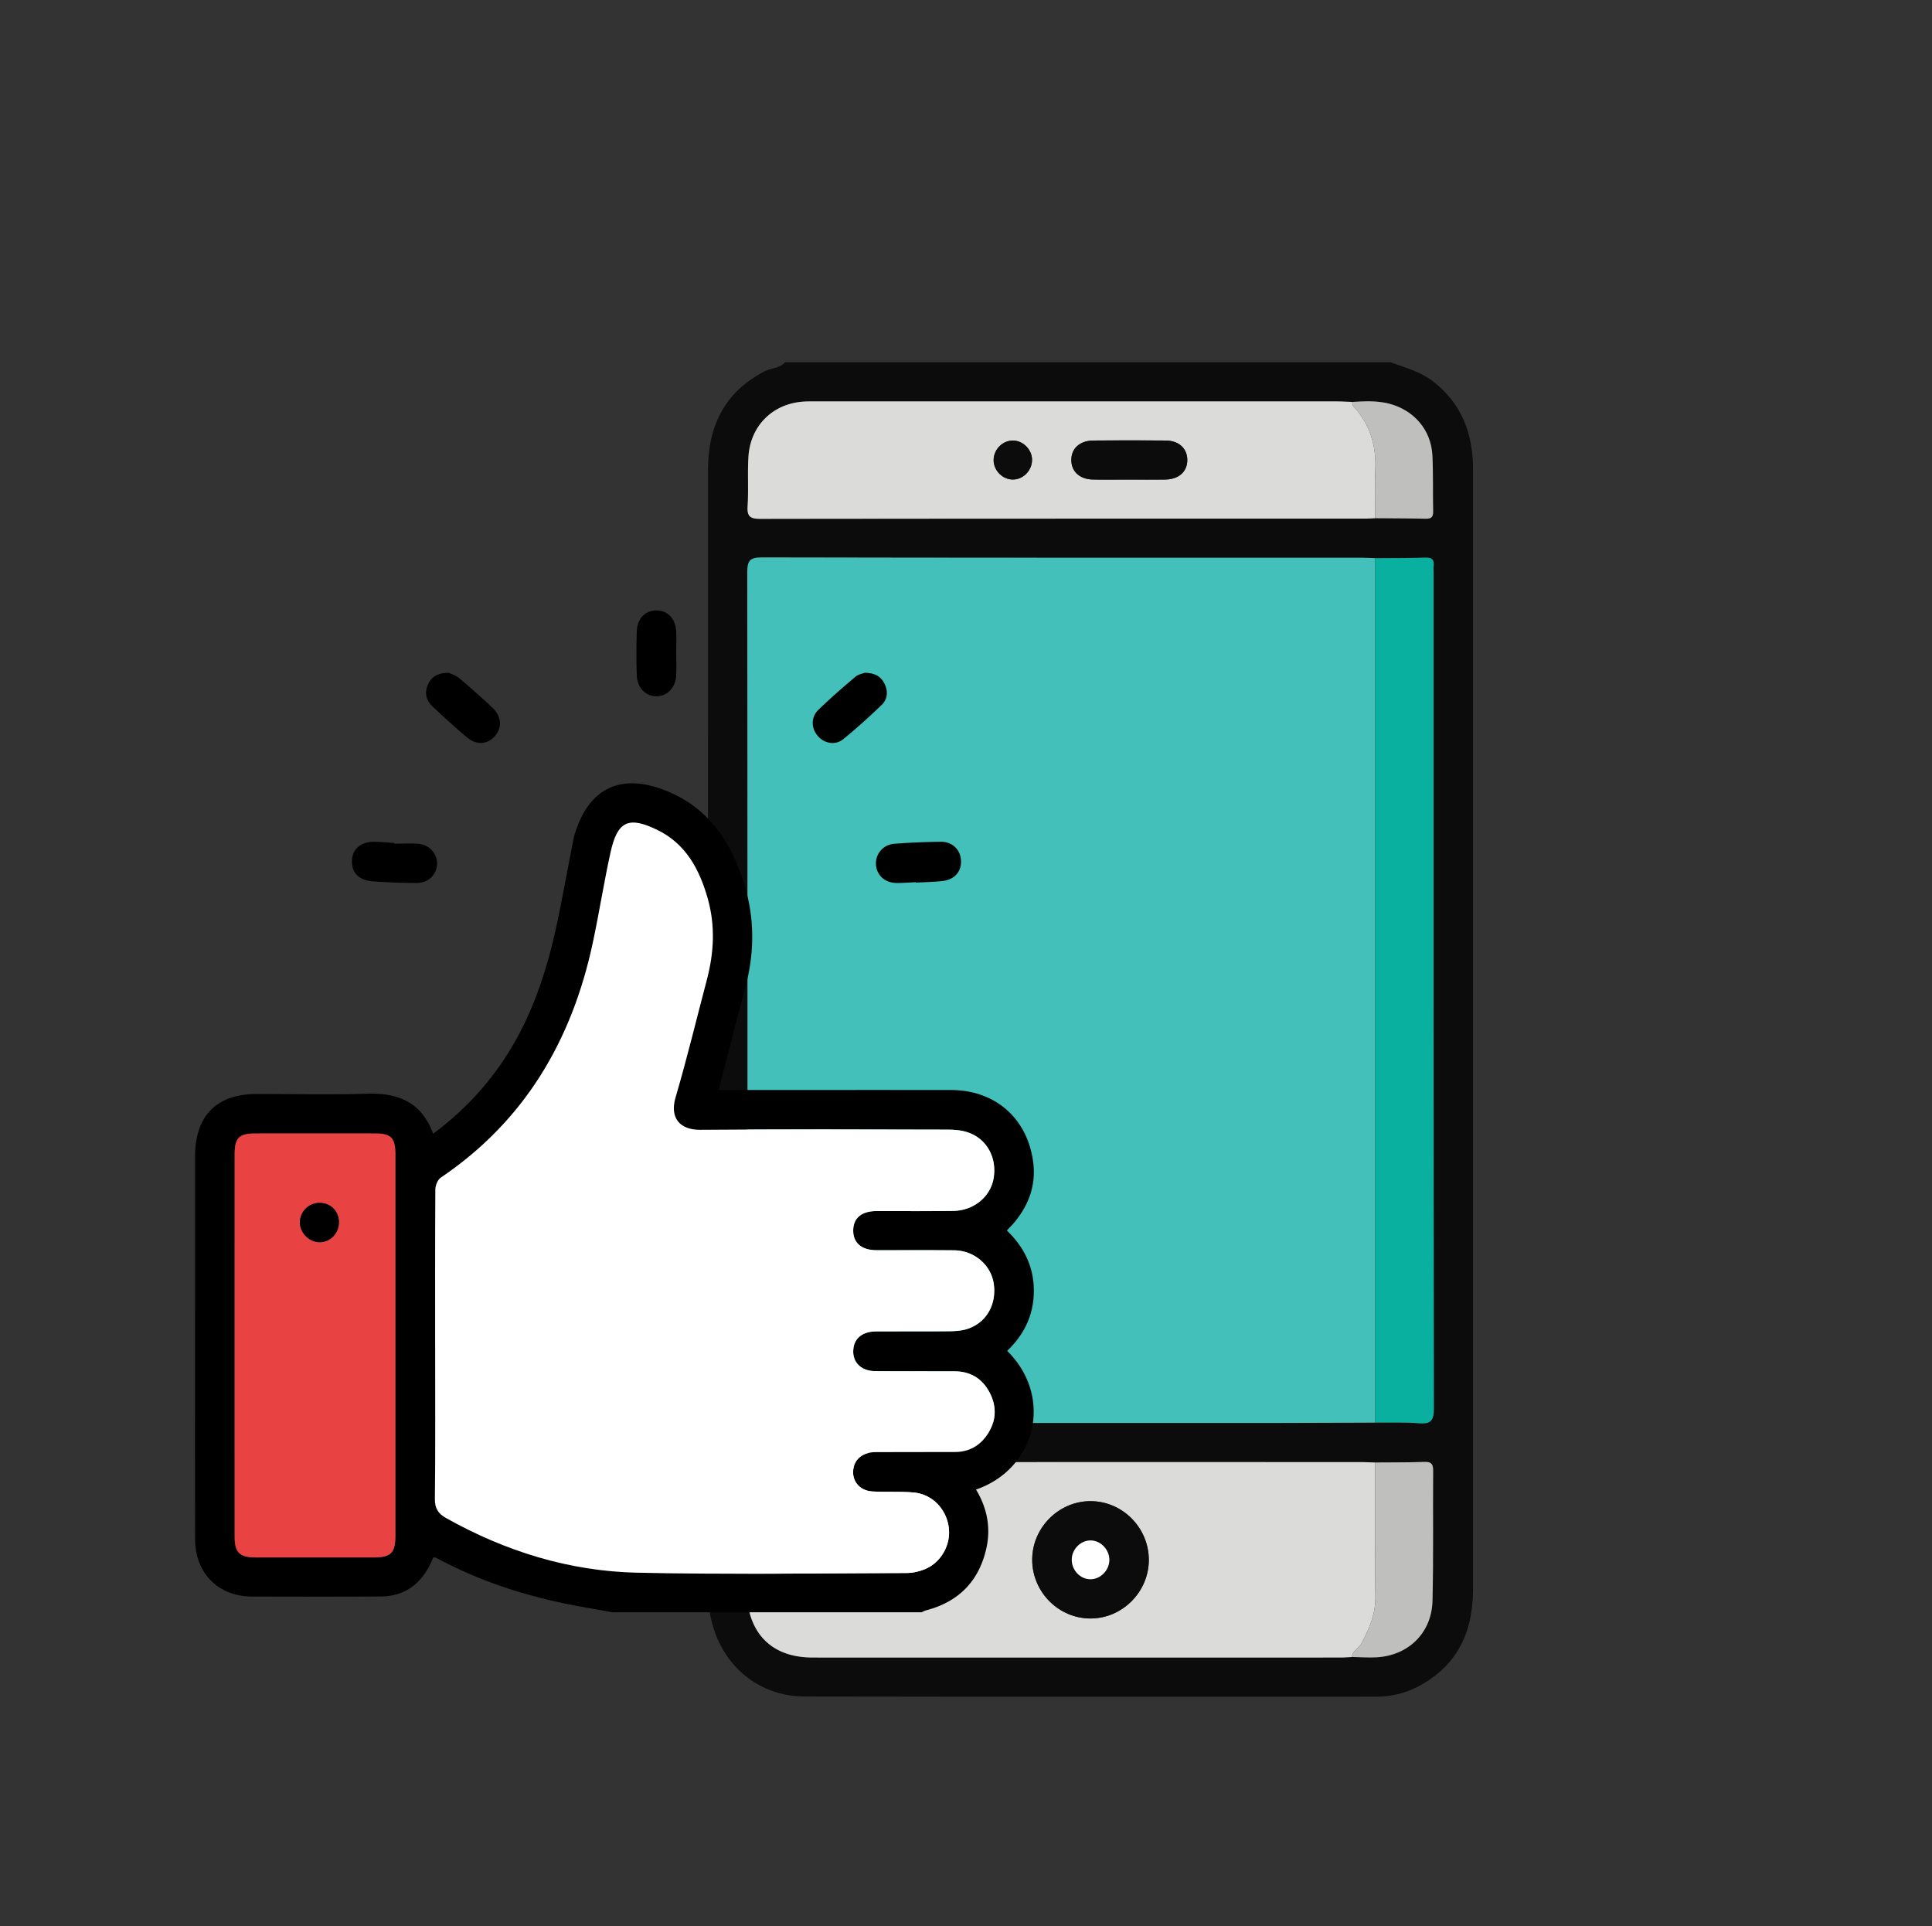
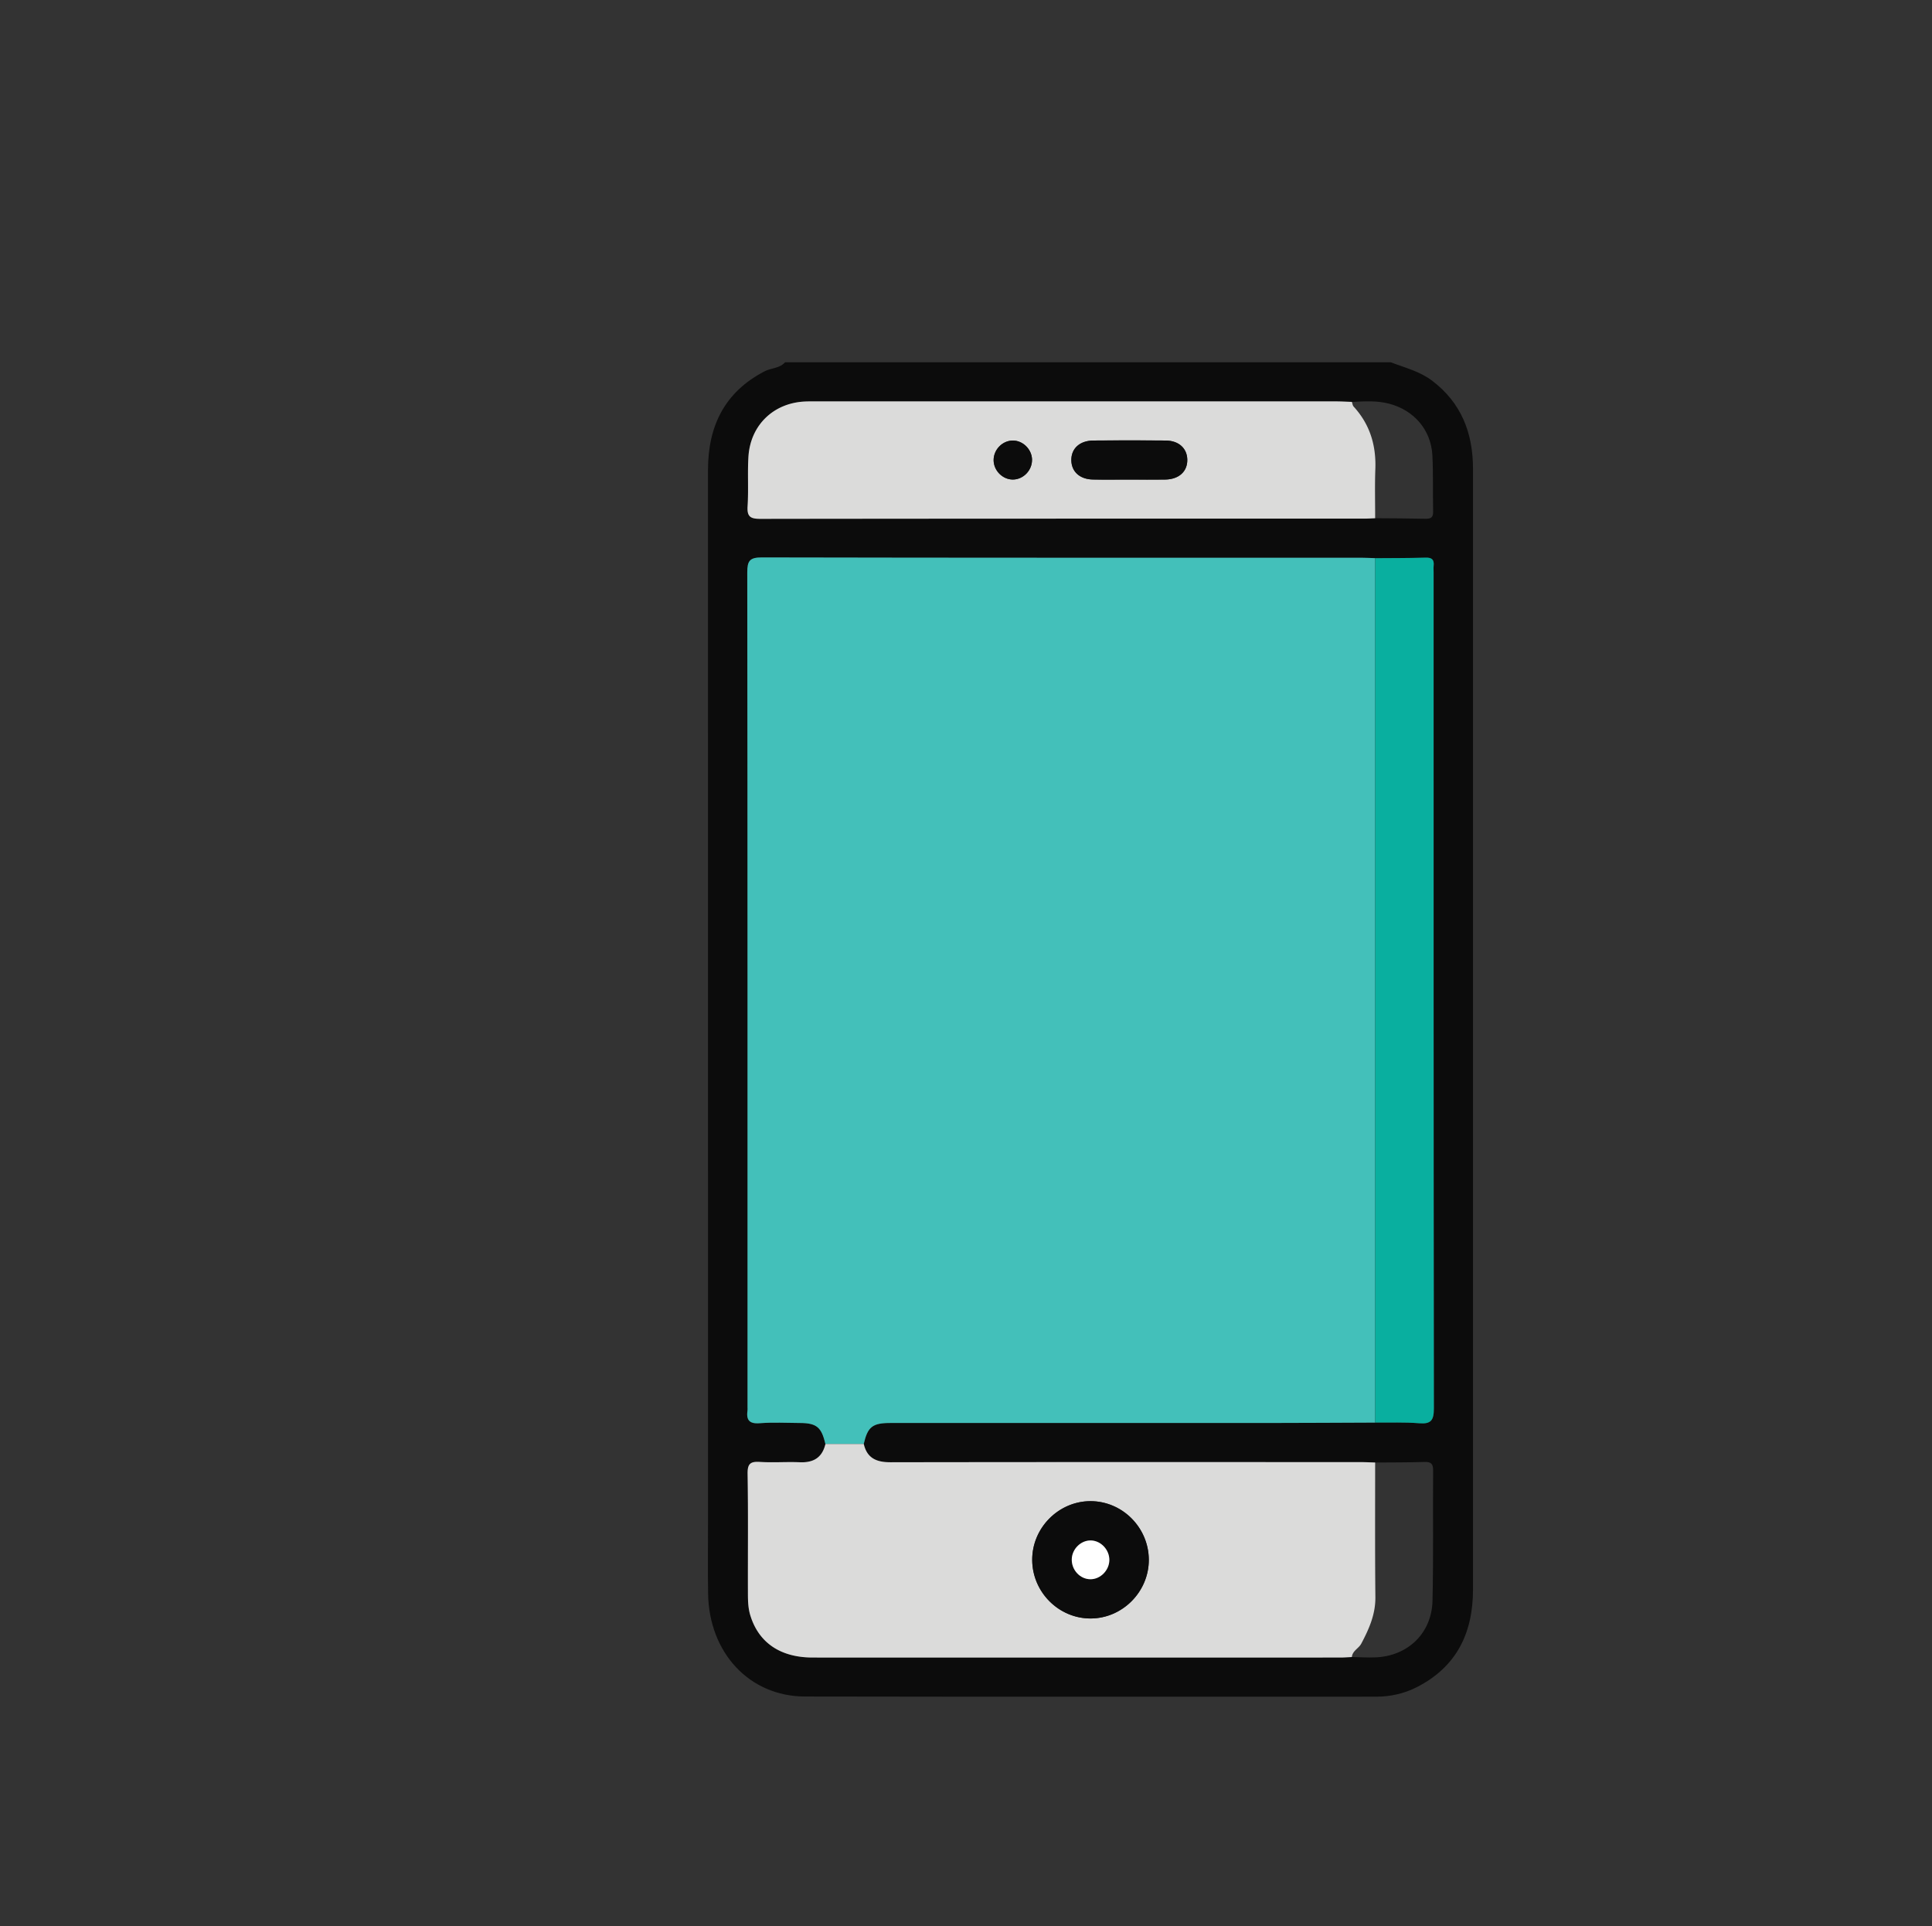
<svg xmlns="http://www.w3.org/2000/svg" width="321" height="320" fill="none">
  <rect width="100%" height="100%" fill="#333333" stroke="none" />
  <path fill="#0C0C0C" d="M231.077 60.188c2.345.9 4.802 1.492 6.871 3.06 4.861 3.688 6.79 8.7 6.79 14.655-.005 25.402 0 50.798 0 76.199v109.971c0 7.22-2.727 12.844-9.312 16.208-2.134 1.09-4.424 1.595-6.827 1.595-31.609 0-63.224.032-94.834-.027-9.263-.017-15.988-7.28-16.116-17.141-.055-4.042-.011-8.082-.011-12.124 0-58.158 0-116.321-.006-174.48 0-7.306 2.743-12.948 9.381-16.408 1.116-.58 2.517-.477 3.423-1.508h100.641Zm-2.592 25.906c2.792.022 5.589.022 8.38.087.91.022 1.271-.25 1.25-1.215-.071-3.097.032-6.206-.124-9.297-.216-4.253-3.061-7.524-7.188-8.603-2.054-.537-4.117-.396-6.192-.288-.857-.027-1.713-.081-2.576-.081h-86.227c-.717 0-1.434-.016-2.15.022-5.189.276-8.988 3.96-9.306 9.188-.168 2.734.038 5.49-.141 8.218-.118 1.763.513 2.088 2.134 2.083 33.474-.049 66.948-.033 100.422-.038.571 0 1.142-.044 1.713-.065l.005-.011Zm-3.874 189.191c1.358.021 2.722.125 4.074.054 5.291-.277 9.193-4.046 9.323-9.384.172-7.209.042-14.423.107-21.637.011-1.16-.367-1.475-1.471-1.437-2.722.086-5.442.07-8.164.092-.786-.022-1.573-.065-2.354-.065-26.054 0-52.113-.016-78.167.021-2.29 0-3.896-.64-4.446-3.037.658-2.858 1.439-3.487 4.451-3.487h62.707c5.938 0 11.882-.044 17.82-.066 2.436.022 4.877-.087 7.301.114 1.983.162 2.452-.494 2.452-2.463-.059-46.301-.043-92.601-.043-138.903 0-.358-.032-.727.006-1.08.113-1.024-.291-1.393-1.337-1.36-2.791.08-5.582.064-8.374.092-.716-.022-1.427-.065-2.144-.065-33.258 0-66.511.016-99.769-.055-2.016 0-2.41.575-2.41 2.485.055 46.247.044 92.498.044 138.746 0 .146.016.293 0 .433-.243 1.595.237 2.311 2.032 2.17 2.209-.174 4.44-.054 6.66-.038 2.791.017 3.599.689 4.241 3.488-.534 2.257-1.984 3.129-4.236 3.032-2.215-.092-4.445.081-6.66-.054-1.546-.092-2.064.277-2.037 1.963.113 6.559.038 13.121.054 19.685 0 1.291.016 2.582.399 3.846 1.384 4.529 4.989 7.002 10.351 7.002h87.666c.641 0 1.288-.054 1.929-.081l-.005-.011Z" />
  <path fill="#43C0BA" d="M228.486 236.34c-5.938.021-11.882.059-17.82.064-20.903.006-41.805 0-62.707 0-3.007 0-3.788.624-4.451 3.488h-6.374c-.647-2.799-1.45-3.471-4.241-3.488-2.22-.01-4.457-.136-6.66.038-1.79.141-2.269-.575-2.032-2.17.021-.14 0-.287 0-.433 0-46.247.011-92.499-.043-138.746 0-1.904.393-2.49 2.409-2.485 33.258.071 66.511.05 99.769.055.717 0 1.427.043 2.144.065v143.605l.006.007Z" />
  <path fill="#DBDBDA" d="M137.139 239.892h6.375c.549 2.397 2.155 3.043 4.445 3.037 26.053-.043 52.113-.027 78.166-.021.787 0 1.574.043 2.355.065 0 7.459-.038 14.917.038 22.38.027 2.859-1.062 5.289-2.339 7.702-.425.809-1.47 1.183-1.568 2.235-.641.027-1.288.081-1.929.081-29.221 0-58.444.006-87.666 0-5.362 0-8.967-2.473-10.351-7.002-.388-1.263-.399-2.554-.399-3.845-.022-6.564.059-13.121-.054-19.685-.027-1.687.49-2.061 2.037-1.964 2.215.136 4.44-.038 6.66.054 2.252.092 3.702-.775 4.236-3.031l-.006-.006Zm44.078 28.987c5.292-.017 9.684-4.459 9.657-9.774-.027-5.338-4.414-9.726-9.716-9.716-5.291.017-9.684 4.459-9.656 9.775.027 5.338 4.413 9.726 9.715 9.715ZM228.479 86.094c-.571.022-1.142.065-1.713.065-33.475 0-66.948-.01-100.422.038-1.622 0-2.247-.32-2.134-2.083.178-2.728-.027-5.484.14-8.218.318-5.229 4.117-8.912 9.307-9.188.717-.038 1.432-.022 2.149-.022h86.229c.856 0 1.713.054 2.575.081.097.266.124.592.297.782 2.699 2.945 3.755 6.433 3.604 10.392-.102 2.712-.027 5.43-.032 8.147v.006Zm-40.889-6.417c2.005 0 4.01.027 6.008-.005 2.285-.038 3.703-1.346 3.665-3.31-.038-1.876-1.412-3.15-3.578-3.172a635.584 635.584 0 0 0-12.022 0c-2.285.022-3.702 1.345-3.664 3.303.038 1.877 1.412 3.13 3.578 3.173 2.005.044 4.008.011 6.008.011h.005Zm-16.122-3.325c-.038-1.692-1.488-3.146-3.158-3.162-1.756-.022-3.26 1.524-3.222 3.314.037 1.692 1.487 3.146 3.158 3.162 1.756.022 3.259-1.524 3.217-3.314h.005Z" />
  <path fill="#09AF9F" d="M228.486 236.34V92.733c2.792-.021 5.588-.01 8.374-.092 1.045-.032 1.45.336 1.336 1.362-.038.358-.005.721-.005 1.079 0 46.301-.011 92.603.043 138.903 0 1.969-.469 2.625-2.451 2.463-2.42-.196-4.866-.087-7.303-.114l.006.006Z" />
-   <path fill="#BFBFBE" d="M224.611 275.285c.097-1.052 1.142-1.426 1.568-2.235 1.277-2.408 2.365-4.844 2.338-7.702-.075-7.458-.032-14.916-.037-22.381 2.721-.021 5.442 0 8.164-.091 1.104-.038 1.481.276 1.47 1.437-.059 7.214.071 14.429-.108 21.637-.128 5.338-4.03 9.108-9.321 9.384-1.353.071-2.716-.033-4.074-.055v.006ZM228.48 86.094c0-2.717-.071-5.435.032-8.147.146-3.965-.905-7.453-3.605-10.393-.172-.19-.205-.52-.296-.78 2.075-.11 4.138-.245 6.191.287 4.128 1.08 6.973 4.35 7.189 8.602.156 3.092.053 6.2.123 9.297.022.96-.339 1.237-1.25 1.216-2.791-.066-5.583-.06-8.379-.087l-.005.005Z" />
  <path fill="#0C0C0C" d="M181.216 268.884c-5.303.018-9.689-4.371-9.716-9.714-.027-5.316 4.365-9.758 9.657-9.774 5.302-.016 9.689 4.371 9.716 9.714.026 5.317-4.366 9.758-9.657 9.774Zm3.098-9.687c.027-1.698-1.363-3.211-3.017-3.276-1.649-.065-3.147 1.356-3.222 3.059-.081 1.812 1.362 3.385 3.109 3.385 1.649 0 3.109-1.471 3.13-3.168ZM187.592 79.672c-2.005 0-4.01.033-6.009-.01-2.172-.044-3.545-1.297-3.578-3.174-.038-1.964 1.374-3.287 3.664-3.303 4.01-.033 8.013-.038 12.022 0 2.172.021 3.546 1.296 3.578 3.173.037 1.963-1.374 3.265-3.664 3.309-2.005.032-4.01.005-6.008.005h-.005ZM171.47 76.352c.037 1.785-1.461 3.33-3.217 3.315-1.671-.017-3.121-1.47-3.159-3.163-.037-1.784 1.461-3.33 3.223-3.314 1.665.016 3.12 1.47 3.158 3.162h-.005Z" />
  <path fill="#fff" d="M184.316 259.197c-.027 1.697-1.482 3.168-3.131 3.168-1.746 0-3.19-1.573-3.11-3.386.076-1.702 1.575-3.124 3.223-3.058 1.654.065 3.045 1.578 3.018 3.276Z" />
-   <path fill="#000" d="M101.783 267.854c-2.786-.51-5.583-.949-8.352-1.541-7.28-1.556-14.29-3.905-20.87-7.463-.135-.071-.302-.076-.555-.135-.243.525-.458 1.062-.728 1.567-1.713 3.162-4.354 4.914-7.943 4.941-7.156.054-14.317.027-21.473.016-5.572-.01-9.43-3.861-9.446-9.498-.027-12.839-.01-25.678-.01-38.517v-25.027c0-6.846 3.556-10.452 10.302-10.452 6.138 0 12.275.136 18.407-.044 5.087-.146 8.94 1.444 10.858 6.645 4.484-3.336 8.218-7.171 11.306-11.652 5.06-7.339 7.71-15.631 9.478-24.272.9-4.389 1.697-8.804 2.565-13.198.124-.629.361-1.242.587-1.85 2.339-6.329 7.065-8.58 13.477-6.471 7.873 2.593 12.006 8.571 14.307 16.122 1.73 5.673 1.66 11.401.119 17.129-1.402 5.212-2.744 10.447-4.101 15.67-.092.358-.135.727-.227 1.264h2.016c12.162 0 24.329-.011 36.491 0 7.285.006 12.636 4.6 13.654 11.841.545 3.857-.684 7.258-3.163 10.214-.344.412-.727.786-1.19 1.291 2.872 2.74 4.499 6.086 4.478 10.062-.016 3.922-1.584 7.241-4.435 9.92 7.786 7.693 4.769 19.637-5.173 23.048 1.81 2.984 2.473 6.238 1.751 9.618-1.185 5.527-4.585 9.031-10.055 10.452-.253.065-.48.206-.722.314h-51.347l-.006.006Zm-29.486-44.375c0 8.505.048 17.01-.043 25.515-.017 1.584.538 2.463 1.832 3.189 9.882 5.55 20.487 8.842 31.765 9.092 14.899.331 29.81.097 44.72.054 1.046 0 2.155-.244 3.12-.646 2.711-1.123 4.333-4.122 3.934-6.975-.437-3.092-2.797-5.506-5.885-5.761-2.246-.185-4.52-.038-6.773-.163-2.317-.13-3.654-1.985-3.11-4.132.372-1.465 1.714-2.398 3.6-2.404 4.413-.021 8.827 0 13.24-.021 2.264-.011 4.063-1.009 5.324-2.864 1.487-2.187 1.638-4.567.447-6.922-1.197-2.359-3.184-3.612-5.852-3.623-4.413-.022-8.826.016-13.24-.027-2.478-.027-3.933-1.692-3.561-3.938.275-1.643 1.59-2.637 3.707-2.658 4.036-.038 8.072.01 12.108-.027 1.008-.011 2.064-.06 3.018-.364 3.206-1.009 4.952-4.035 4.462-7.517-.437-3.119-3.239-5.539-6.58-5.571-4.305-.044-8.611-.006-12.916-.017-2.485 0-3.891-1.231-3.858-3.33.038-2.023 1.4-3.162 3.836-3.168 4.251-.01 8.503.038 12.755-.021 3.427-.049 6.218-2.354 6.736-5.419.581-3.423-1.122-6.575-4.279-7.637-1.046-.353-2.215-.45-3.324-.456-13.726-.027-27.445-.087-41.17.033-3.222.027-5.113-1.861-4.068-5.419 1.902-6.471 3.481-13.035 5.206-19.56 1.18-4.48 1.395-8.987.129-13.462-1.363-4.817-3.626-9.07-8.364-11.376-4.79-2.332-6.633-1.475-7.78 3.744-1.089 4.957-1.875 9.98-2.932 14.942-3.46 16.273-11.332 29.66-25.283 39.083-.517.347-.883 1.307-.889 1.985-.06 8.614-.038 17.227-.038 25.841h.006Zm-6.601.168v-31.84c0-2.772-.7-3.499-3.406-3.499-6.617-.01-13.234-.005-19.851 0-2.727 0-3.454.722-3.454 3.471-.006 21.172-.006 42.342 0 63.518 0 2.641.83 3.439 3.508 3.445 6.563.005 13.126 0 19.69 0 2.753 0 3.513-.777 3.513-3.58v-31.515ZM112.36 108.426c0 1.242.049 2.484-.01 3.727-.097 2.082-1.455 3.508-3.265 3.52-1.806.011-3.212-1.4-3.282-3.488-.081-2.43-.076-4.861 0-7.29.065-2.132 1.39-3.472 3.25-3.477 1.918-.006 3.227 1.393 3.302 3.606.043 1.135.005 2.268.005 3.402ZM74.533 111.772c.324.158 1.132.37 1.714.852a132.46 132.46 0 0 1 5.55 4.931c1.541 1.437 1.67 3.341.426 4.74-1.283 1.438-3.099 1.53-4.726.136a156.69 156.69 0 0 1-5.642-5.071c-1.013-.961-1.363-2.176-.787-3.542.561-1.324 1.553-2.018 3.47-2.04l-.005-.006ZM143.663 111.777c1.768.011 2.748.641 3.33 1.883.587 1.258.458 2.522-.507 3.45-2.052 1.974-4.171 3.894-6.38 5.69-1.352 1.095-3.233.705-4.305-.624-1.04-1.285-1.062-3.06.188-4.263 1.973-1.904 4.042-3.71 6.138-5.479.495-.418 1.239-.537 1.536-.657ZM152.139 146.563c-1.072.049-2.144.146-3.211.13-1.946-.027-3.342-1.361-3.39-3.168-.048-1.714 1.218-3.206 3.066-3.346 2.565-.201 5.141-.304 7.711-.331 1.892-.022 3.228 1.285 3.346 3.026.124 1.872-1.002 3.239-3.017 3.483-1.488.179-2.996.19-4.489.276v-.075l-.016.005ZM65.498 140.163c1.341 0 2.689-.092 4.02.021 1.832.158 3.141 1.649 3.103 3.337-.043 1.778-1.47 3.189-3.394 3.173a111.309 111.309 0 0 1-7.237-.266c-2.404-.174-3.621-1.481-3.508-3.531.108-1.964 1.611-3.13 3.966-3.049 1.018.038 2.037.131 3.05.196v.119Z" />
-   <path fill="#fff" d="M72.298 223.479c0-8.614-.022-17.227.038-25.841 0-.678.372-1.633.889-1.985 13.951-9.423 21.824-22.815 25.283-39.083 1.056-4.962 1.843-9.985 2.931-14.943 1.149-5.218 2.991-6.075 7.782-3.743 4.736 2.306 6.994 6.559 8.363 11.375 1.272 4.475 1.055 8.983-.13 13.463-1.724 6.525-3.298 13.089-5.205 19.56-1.051 3.563.841 5.446 4.069 5.419 13.719-.12 27.443-.06 41.168-.033 1.11 0 2.279.103 3.325.455 3.158 1.063 4.86 4.215 4.278 7.638-.522 3.07-3.308 5.375-6.736 5.419-4.251.059-8.503.011-12.754.021-2.436.006-3.805 1.144-3.837 3.168-.038 2.099 1.369 3.33 3.858 3.33 4.306.011 8.611-.027 12.917.016 3.34.033 6.143 2.458 6.579 5.572.491 3.482-1.256 6.508-4.462 7.517-.953.299-2.01.353-3.017.363-4.036.038-8.072-.005-12.109.028-2.117.021-3.432 1.015-3.707 2.658-.372 2.251 1.078 3.916 3.562 3.938 4.413.043 8.826 0 13.239.027 2.668.016 4.657 1.264 5.853 3.623 1.19 2.349 1.04 4.73-.447 6.921-1.261 1.856-3.061 2.854-5.324 2.865-4.414.021-8.827 0-13.24.021-1.881.011-3.227.939-3.599 2.404-.544 2.147.791 4.002 3.109 4.132 2.252.125 4.526-.022 6.773.163 3.093.255 5.453 2.668 5.885 5.761.403 2.853-1.224 5.852-3.934 6.975-.97.401-2.075.646-3.12.646-14.905.038-29.82.277-44.72-.054-11.278-.25-21.883-3.542-31.766-9.092-1.298-.726-1.853-1.605-1.832-3.189.092-8.505.043-17.01.043-25.515h-.005Z" />
-   <path fill="#E84242" d="M65.696 223.647v31.514c0 2.804-.76 3.575-3.514 3.581-6.563 0-13.126.005-19.69 0-2.678 0-3.502-.804-3.508-3.445-.005-21.171-.005-42.342 0-63.518 0-2.749.723-3.472 3.455-3.472 6.617-.005 13.234-.005 19.851 0 2.705 0 3.406.728 3.406 3.499v31.841Zm-9.387-20.558c.01-1.871-1.38-3.266-3.244-3.243a3.26 3.26 0 0 0-3.233 3.145c-.06 1.736 1.476 3.342 3.217 3.38 1.789.032 3.249-1.438 3.26-3.282Z" />
-   <path fill="#000" d="M56.309 203.084c-.011 1.843-1.471 3.314-3.26 3.281-1.74-.032-3.276-1.638-3.217-3.38a3.258 3.258 0 0 1 3.233-3.146c1.864-.016 3.255 1.373 3.244 3.245Z" />
</svg>